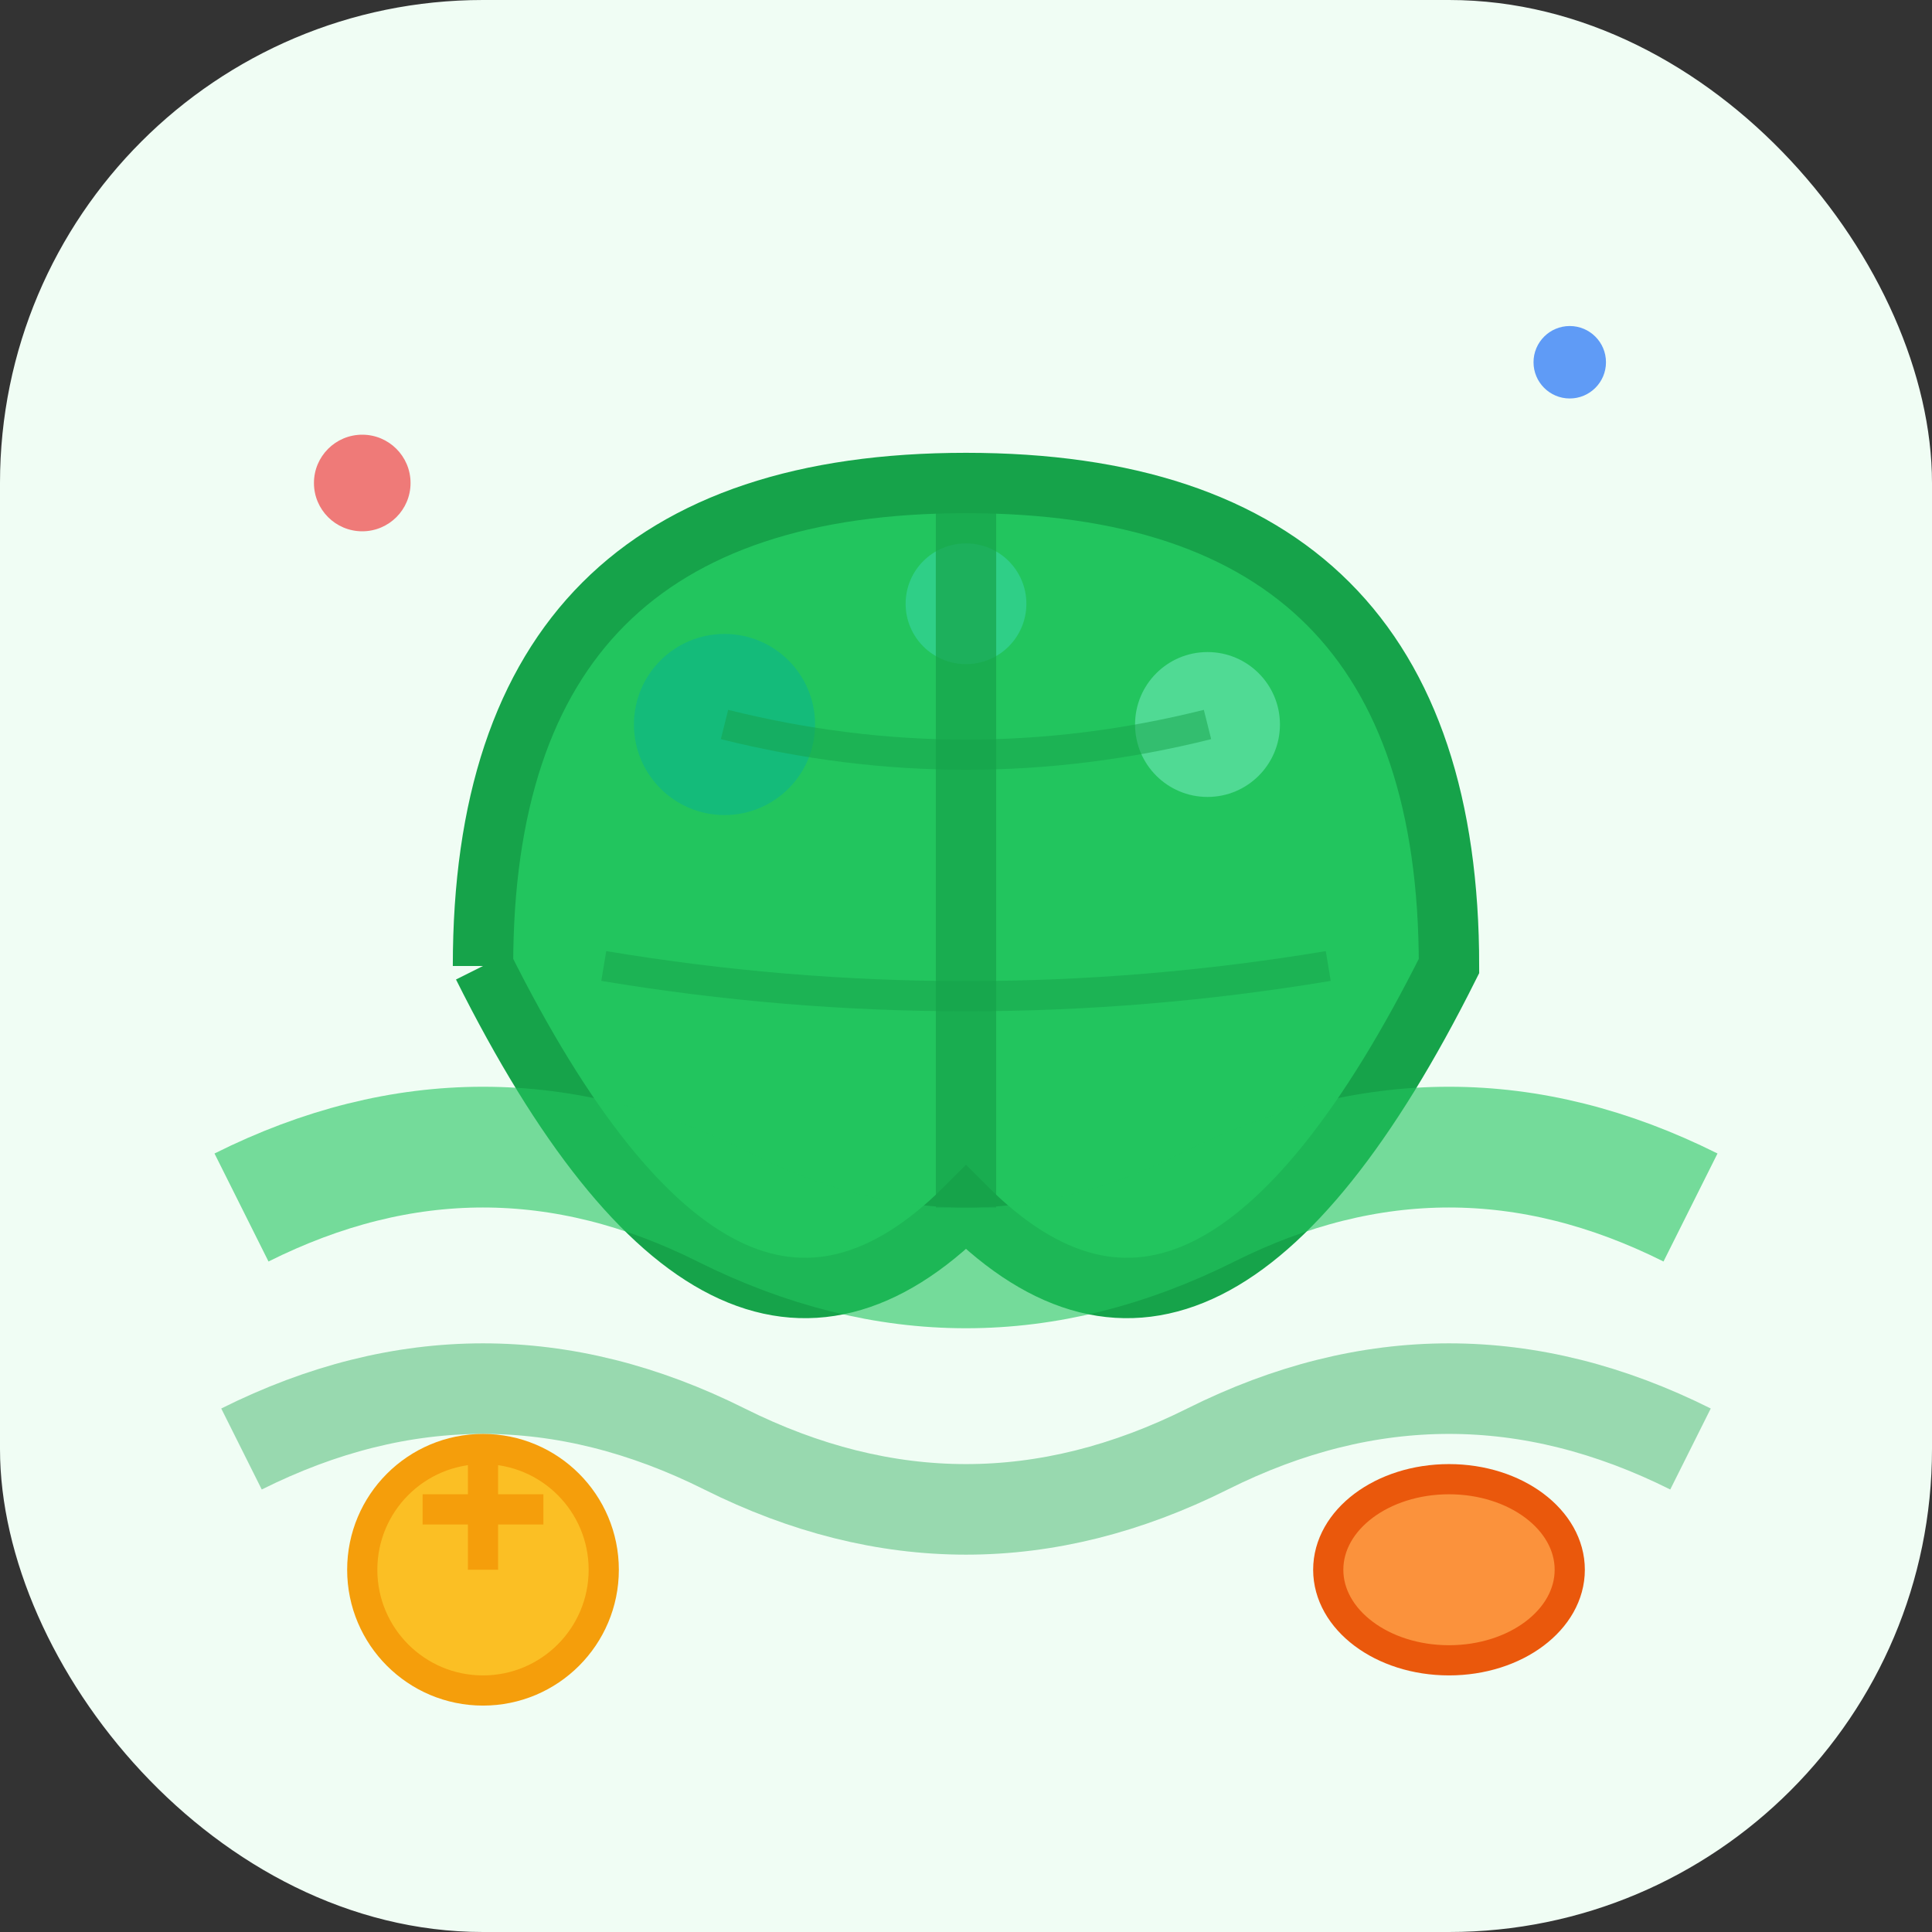
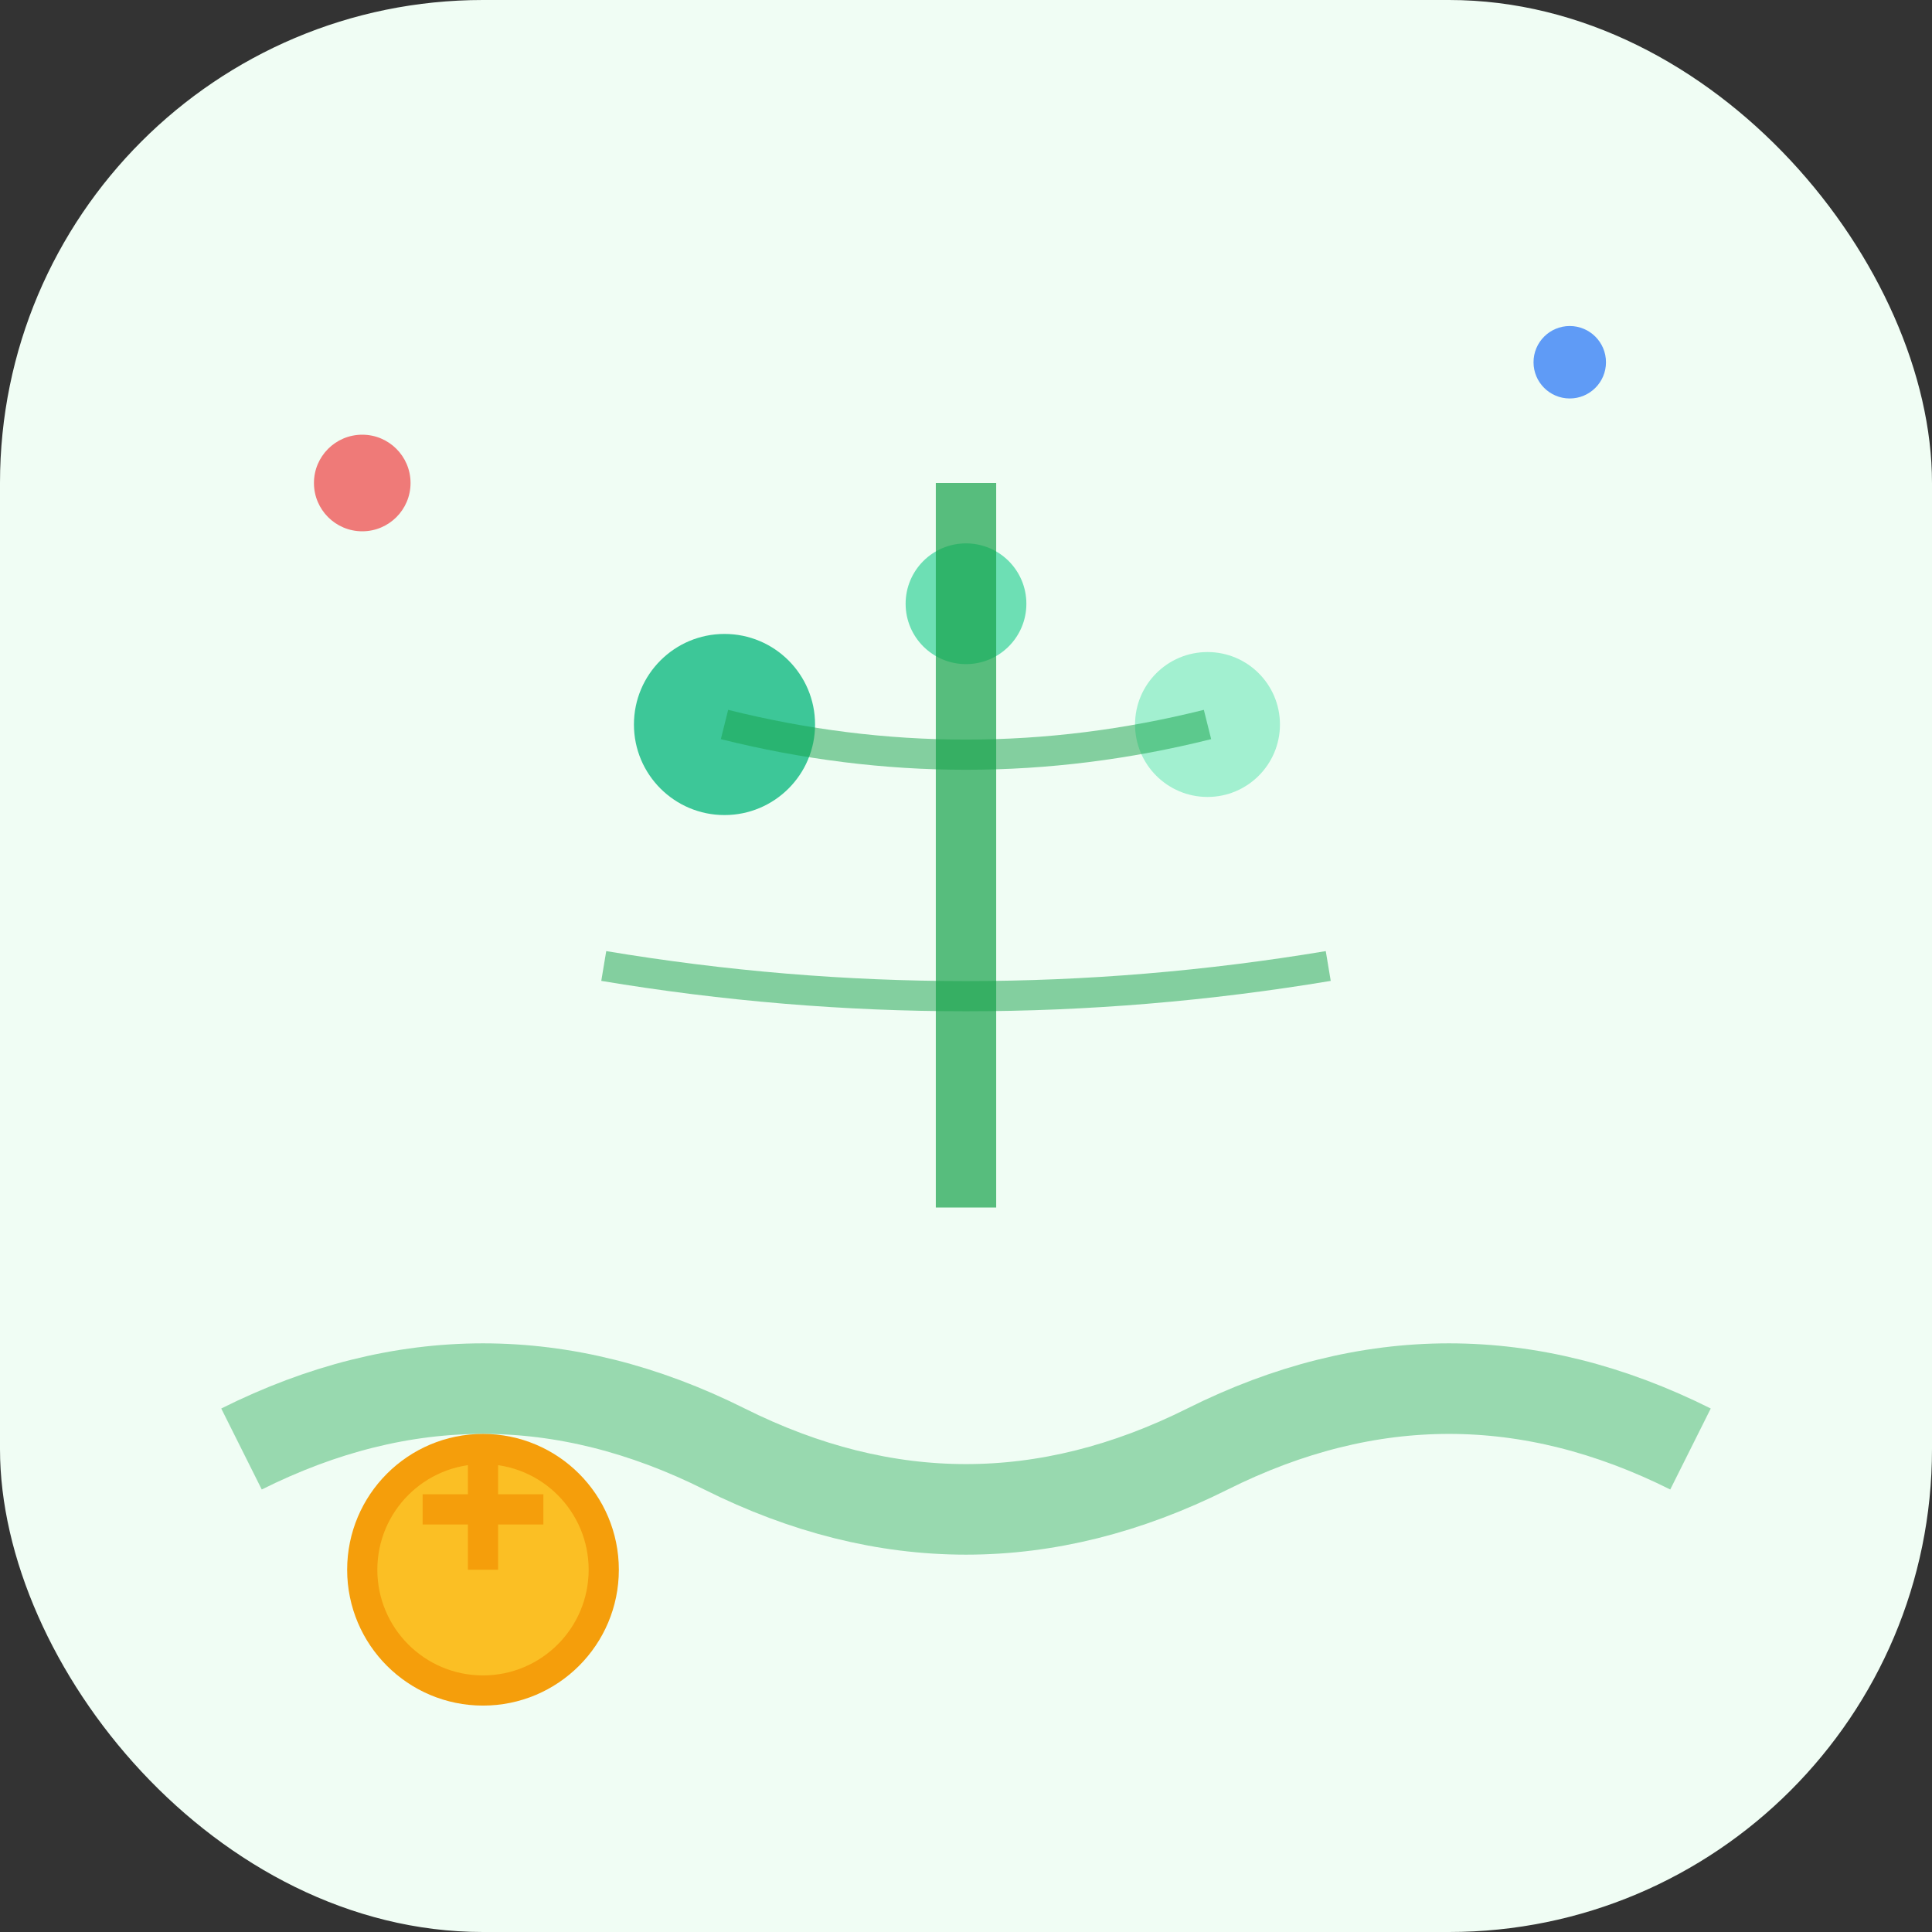
<svg xmlns="http://www.w3.org/2000/svg" viewBox="0 0 32 32">
  <rect x="0" y="0" width="32" height="32" fill="#333333" stroke="none" />
  <rect width="32" height="32" rx="8" fill="#f0fdf4" />
-   <path d="M8 16 Q8 8 16 8 Q24 8 24 16 Q20 24 16 20 Q12 24 8 16" fill="#22c55e" stroke="#16a34a" stroke-width="1" />
  <circle cx="12" cy="12" r="1.5" fill="#10b981" opacity="0.8">
    <animate attributeName="opacity" values="0.8;0.3;0.8" dur="2s" repeatCount="indefinite" />
  </circle>
  <circle cx="16" cy="10" r="1" fill="#34d399" opacity="0.7">
    <animate attributeName="opacity" values="0.7;0.3;0.7" dur="1.5s" repeatCount="indefinite" />
  </circle>
  <circle cx="20" cy="12" r="1.2" fill="#6ee7b7" opacity="0.6">
    <animate attributeName="opacity" values="0.6;0.3;0.6" dur="1.8s" repeatCount="indefinite" />
  </circle>
-   <path d="M4 20 Q8 18 12 20 Q16 22 20 20 Q24 18 28 20" stroke="#22c55e" stroke-width="2" fill="none" opacity="0.6" />
  <path d="M4 24 Q8 22 12 24 Q16 26 20 24 Q24 22 28 24" stroke="#16a34a" stroke-width="1.5" fill="none" opacity="0.4" />
  <circle cx="8" cy="26" r="2" fill="#fbbf24" stroke="#f59e0b" stroke-width="0.5" />
  <path d="M8 24 L8 26 M7 25 L9 25" stroke="#f59e0b" stroke-width="0.5" />
-   <ellipse cx="24" cy="26" rx="2" ry="1.5" fill="#fb923c" stroke="#ea580c" stroke-width="0.5" />
  <circle cx="6" cy="8" r="0.8" fill="#ef4444" opacity="0.7" />
  <circle cx="26" cy="6" r="0.6" fill="#3b82f6" opacity="0.8" />
  <path d="M16 8 Q16 12 16 16 Q16 18 16 20" stroke="#16a34a" stroke-width="1" fill="none" opacity="0.7" />
  <path d="M12 12 Q16 13 20 12" stroke="#16a34a" stroke-width="0.5" fill="none" opacity="0.5" />
  <path d="M10 16 Q16 17 22 16" stroke="#16a34a" stroke-width="0.5" fill="none" opacity="0.5" />
</svg>